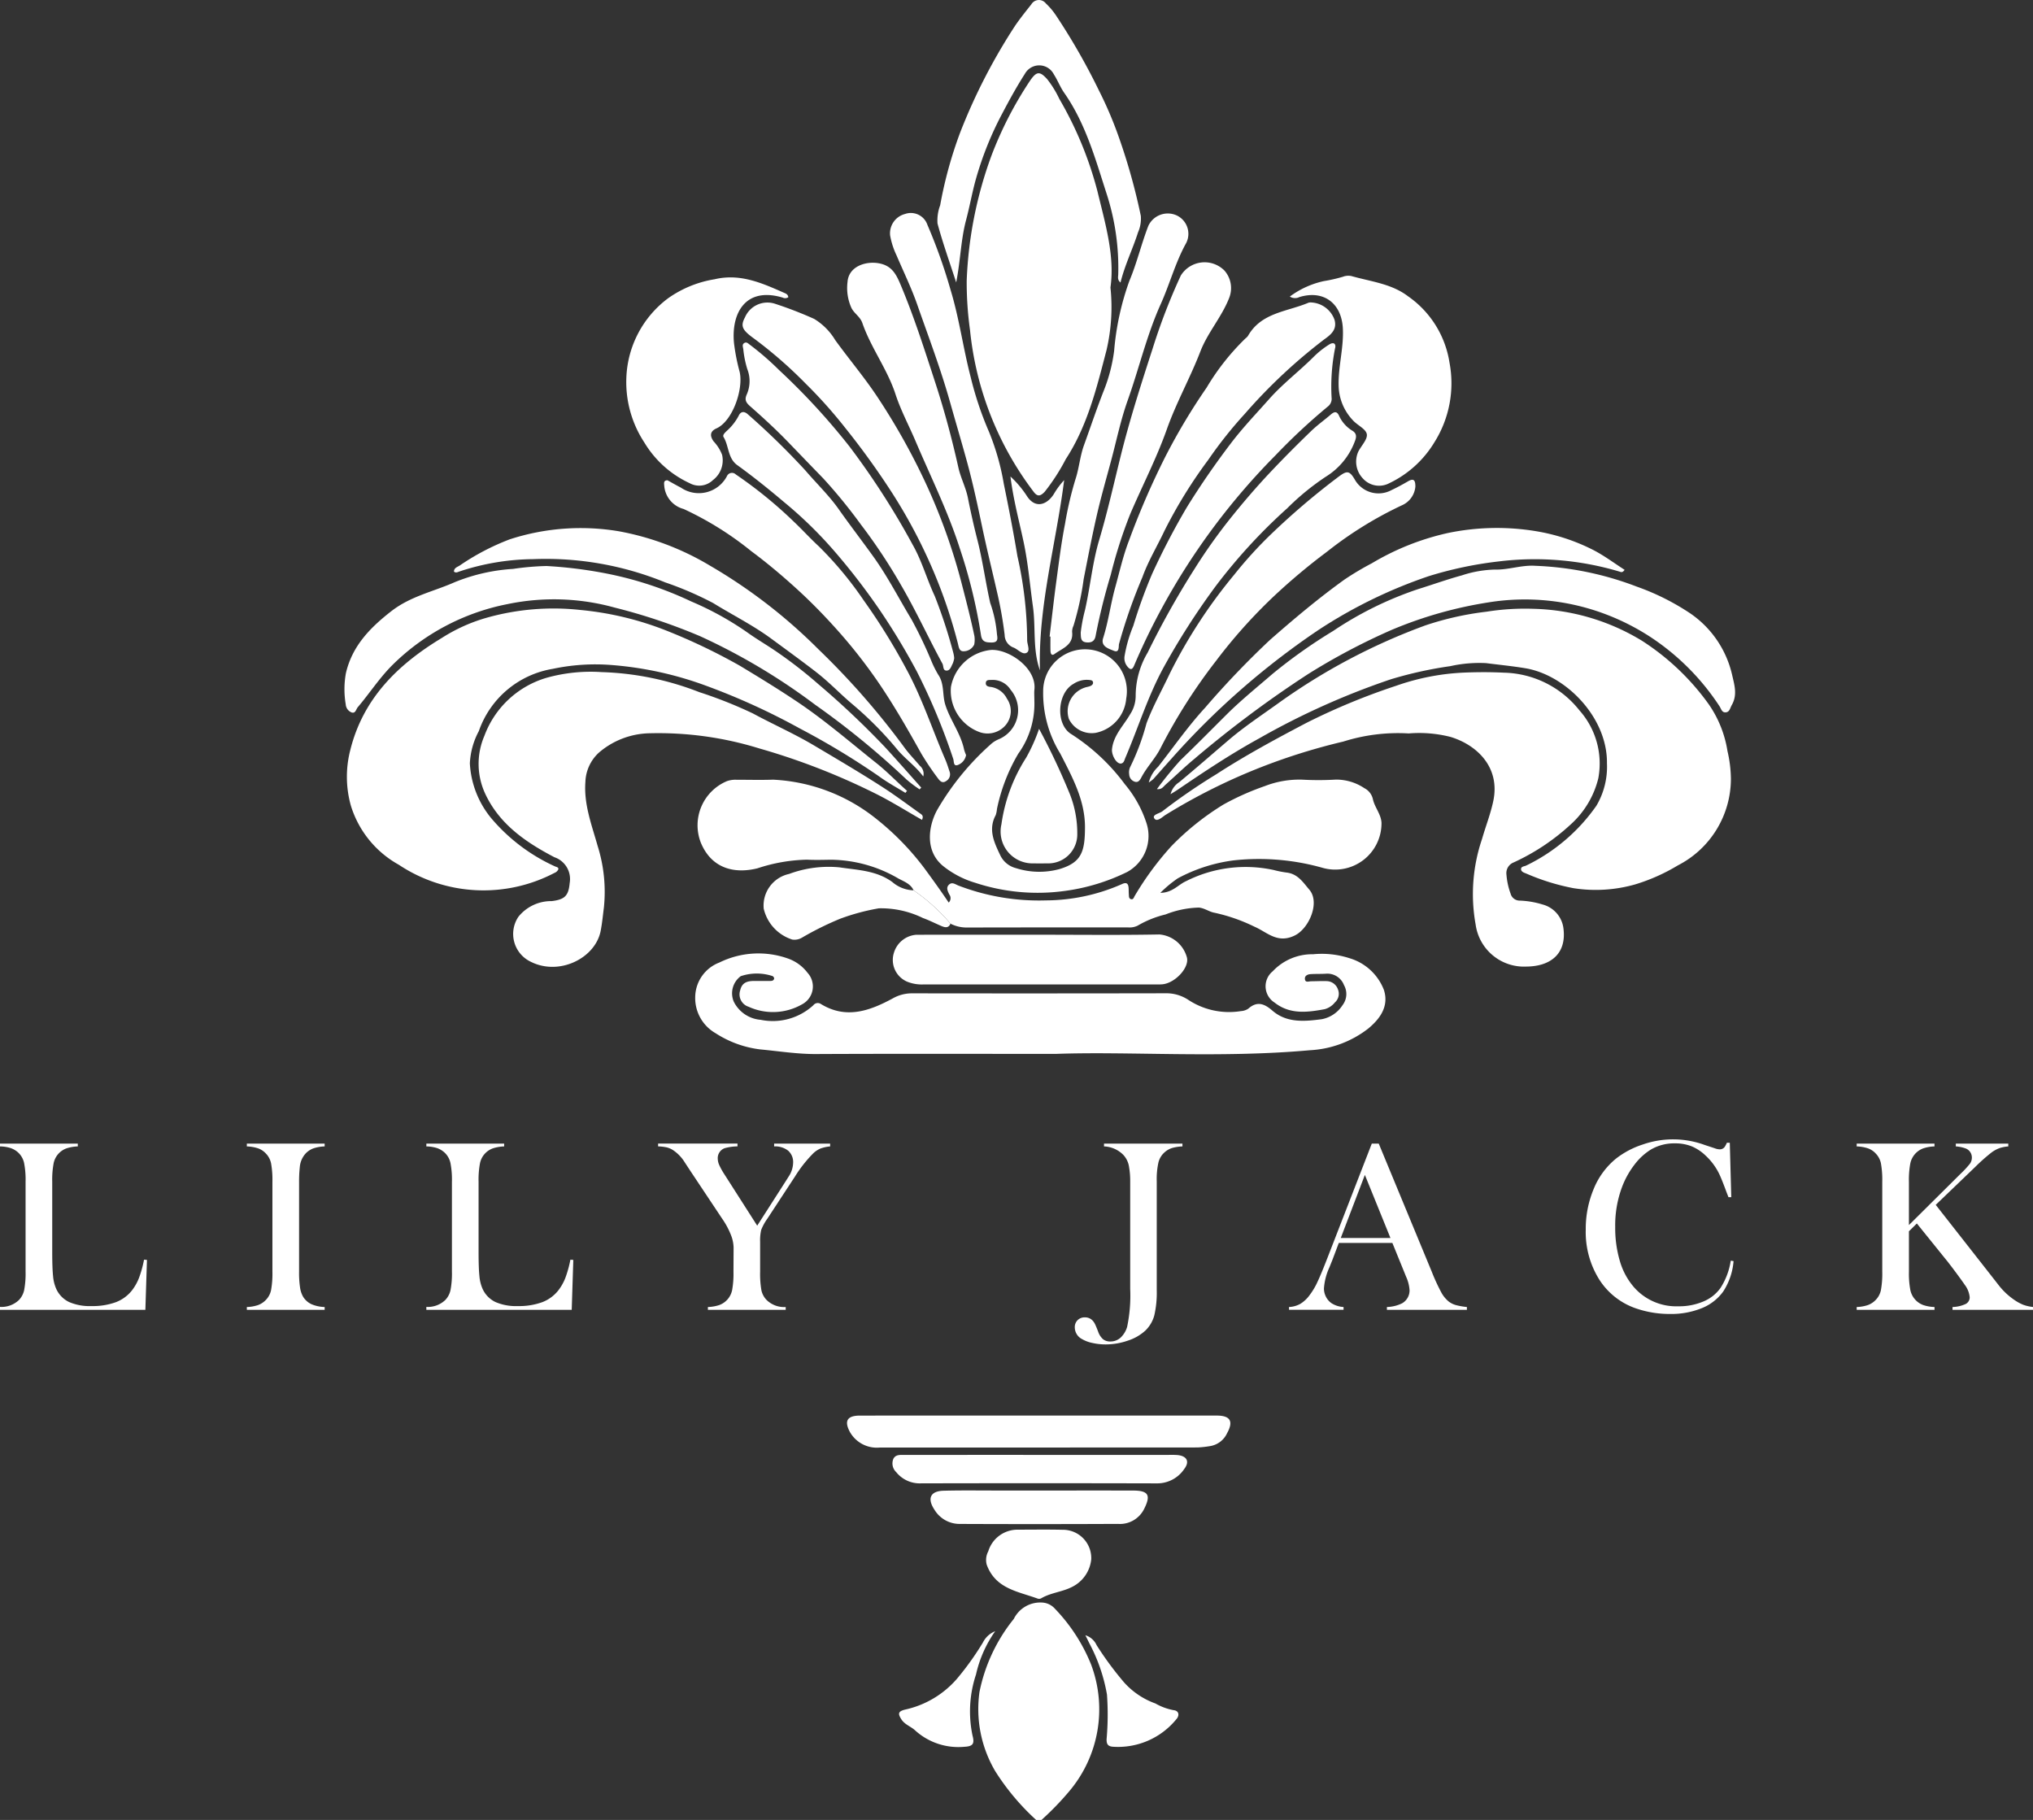
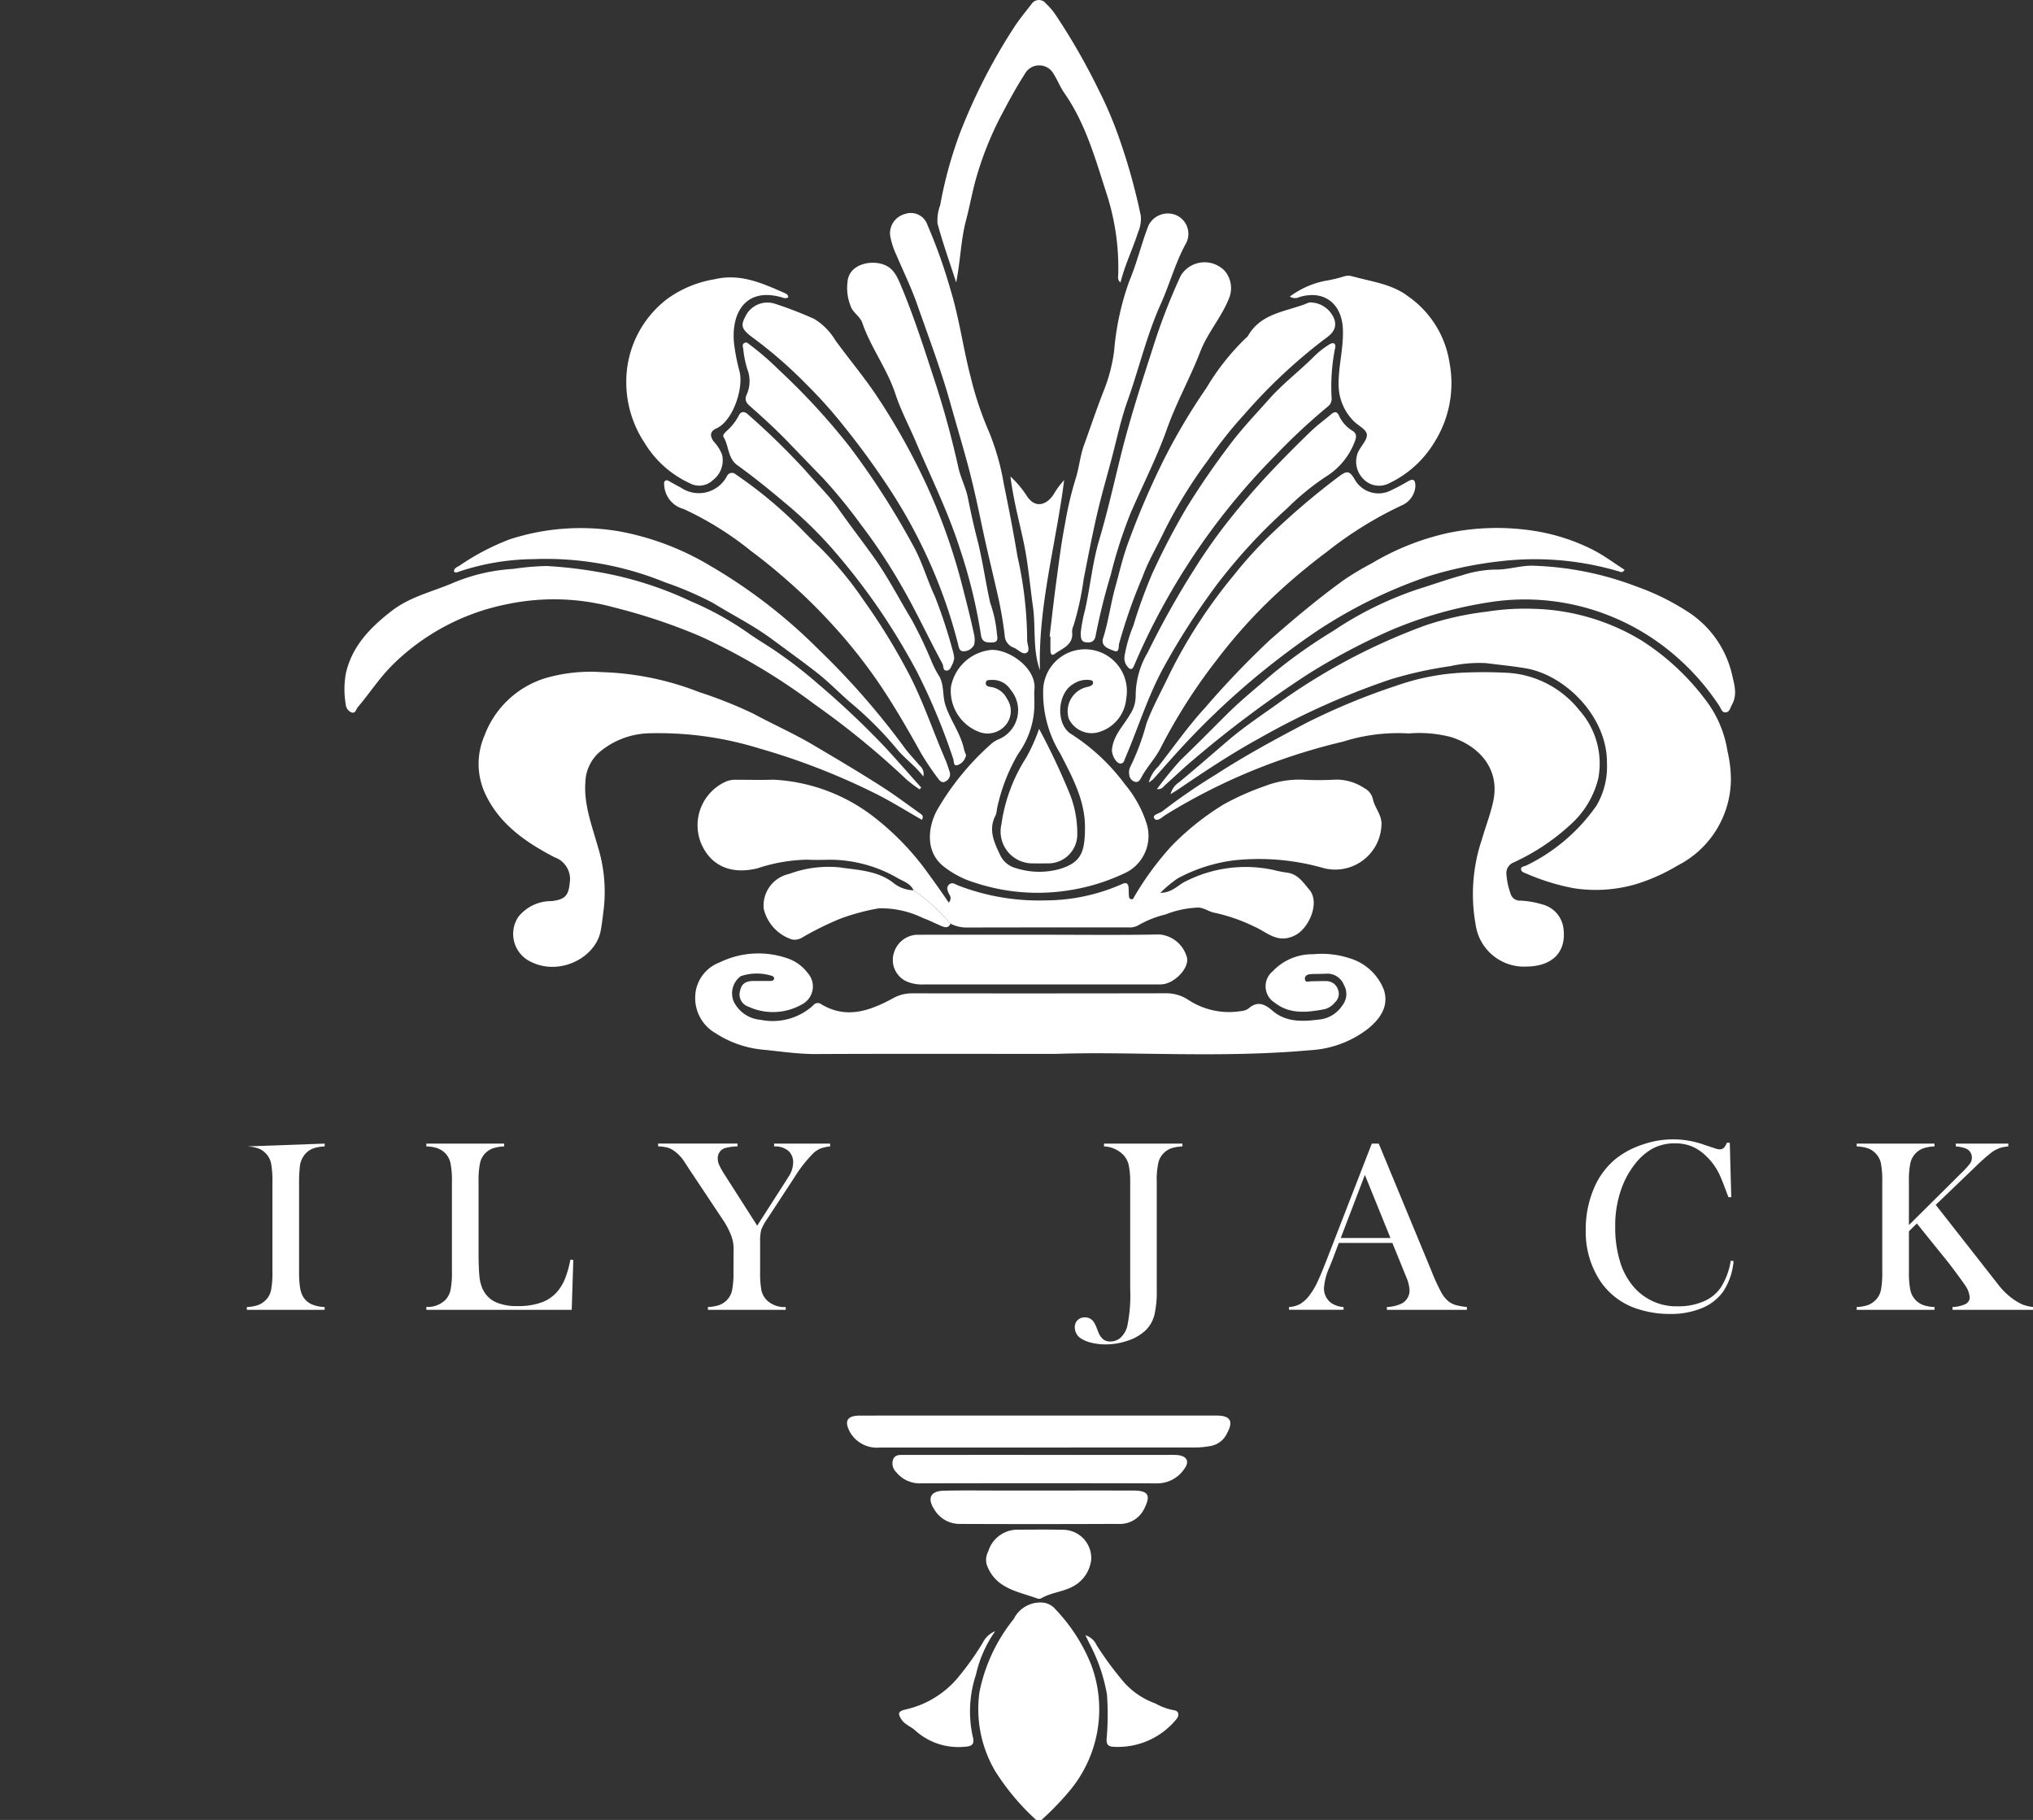
<svg xmlns="http://www.w3.org/2000/svg" id="Layer_1" data-name="Layer 1" width="200" height="179.033" viewBox="0 0 200 179.033">
  <rect x="0" y="0" width="200" height="179.033" fill="#333333" stroke="none" />
  <defs>
    <style>.cls-1{fill:#fff;}</style>
  </defs>
  <title>logo_lilyjack-white</title>
-   <path class="cls-1" d="M0,128.85v-.287a2.476,2.476,0,0,0,1.869-.683,2.032,2.032,0,0,0,.509-.976,8.74,8.74,0,0,0,.138-1.815v-8.828a8.511,8.511,0,0,0-.15-1.875,1.975,1.975,0,0,0-.557-.988,2.114,2.114,0,0,0-.749-.455A3.711,3.711,0,0,0,0,112.775V112.5H7.654v.276a4.077,4.077,0,0,0-1.078.18,1.973,1.973,0,0,0-1.294,1.45,8.678,8.678,0,0,0-.144,1.857v6.912q0,1.593.084,2.372a3.857,3.857,0,0,0,.323,1.27,2.642,2.642,0,0,0,1.246,1.264,5.057,5.057,0,0,0,2.192.401,6.691,6.691,0,0,0,2.402-.377,3.683,3.683,0,0,0,1.599-1.168,4.915,4.915,0,0,0,.689-1.222,11.076,11.076,0,0,0,.497-1.797l.287.024-.156,4.911Z" transform="translate(0 0.001)" />
-   <path class="cls-1" d="M31.938,112.5v.276a3.877,3.877,0,0,0-1.108.192,2.009,2.009,0,0,0-.761.503,2.249,2.249,0,0,0-.575,1.33,13.139,13.139,0,0,0-.072,1.462V125.09a10.03,10.03,0,0,0,.096,1.569,2.546,2.546,0,0,0,.311.922,1.938,1.938,0,0,0,.803.713,3.56,3.56,0,0,0,1.306.282v.275H24.283v-.275a3.766,3.766,0,0,0,1.12-.198,2.034,2.034,0,0,0,.749-.497,1.938,1.938,0,0,0,.515-.97,9.104,9.104,0,0,0,.132-1.821v-8.828a9.112,9.112,0,0,0-.132-1.821,1.941,1.941,0,0,0-.515-.97,1.905,1.905,0,0,0-.755-.503,3.954,3.954,0,0,0-1.114-.192v-.276Z" transform="translate(0 0.001)" />
+   <path class="cls-1" d="M31.938,112.5v.276a3.877,3.877,0,0,0-1.108.192,2.009,2.009,0,0,0-.761.503,2.249,2.249,0,0,0-.575,1.33,13.139,13.139,0,0,0-.072,1.462V125.09a10.03,10.03,0,0,0,.096,1.569,2.546,2.546,0,0,0,.311.922,1.938,1.938,0,0,0,.803.713,3.56,3.56,0,0,0,1.306.282v.275H24.283v-.275a3.766,3.766,0,0,0,1.12-.198,2.034,2.034,0,0,0,.749-.497,1.938,1.938,0,0,0,.515-.97,9.104,9.104,0,0,0,.132-1.821v-8.828a9.112,9.112,0,0,0-.132-1.821,1.941,1.941,0,0,0-.515-.97,1.905,1.905,0,0,0-.755-.503,3.954,3.954,0,0,0-1.114-.192Z" transform="translate(0 0.001)" />
  <path class="cls-1" d="M41.943,128.85v-.287a2.475,2.475,0,0,0,1.869-.683,2.03,2.03,0,0,0,.509-.976,8.734,8.734,0,0,0,.138-1.815v-8.828a8.511,8.511,0,0,0-.15-1.875,1.974,1.974,0,0,0-.557-.988,2.114,2.114,0,0,0-.749-.455,3.711,3.711,0,0,0-1.06-.168V112.5h7.654v.276a4.077,4.077,0,0,0-1.078.18,1.973,1.973,0,0,0-1.294,1.45,8.691,8.691,0,0,0-.144,1.857v6.912q0,1.593.084,2.372a3.857,3.857,0,0,0,.323,1.27,2.642,2.642,0,0,0,1.246,1.264,5.057,5.057,0,0,0,2.192.401,6.691,6.691,0,0,0,2.402-.377,3.683,3.683,0,0,0,1.599-1.168,4.918,4.918,0,0,0,.689-1.222,11.076,11.076,0,0,0,.497-1.797l.287.024-.156,4.911Z" transform="translate(0 0.001)" />
  <path class="cls-1" d="M69.641,128.85v-.275a3.954,3.954,0,0,0,1.114-.192,1.987,1.987,0,0,0,1.27-1.473,9.097,9.097,0,0,0,.132-1.821l.012-2.336a3.557,3.557,0,0,0-.204-1.114,7.736,7.736,0,0,0-.934-1.773l-3.102-4.66-.551-.839a3.907,3.907,0,0,0-1.198-1.246,2.137,2.137,0,0,0-.599-.252,4.691,4.691,0,0,0-.839-.096v-.276h7.81v.276a4.793,4.793,0,0,0-1.27.18,1.042,1.042,0,0,0-.671,1.042,1.596,1.596,0,0,0,.15.623,6.547,6.547,0,0,0,.485.875l3.246,5.079,2.779-4.336.311-.491a2.532,2.532,0,0,0,.443-1.365,1.475,1.475,0,0,0-.491-1.186,2.059,2.059,0,0,0-1.377-.419V112.5h5.51v.276a3.778,3.778,0,0,0-.958.21,2.421,2.421,0,0,0-.683.449,12.857,12.857,0,0,0-1.809,2.288l-2.731,4.168a5.096,5.096,0,0,0-.599,1.09,4.438,4.438,0,0,0-.108,1.174v2.935a9.373,9.373,0,0,0,.126,1.839,1.958,1.958,0,0,0,.509.952,2.467,2.467,0,0,0,1.881.695v.275Z" transform="translate(0 0.001)" />
  <path class="cls-1" d="M116.325,112.5v.276a4.347,4.347,0,0,0-1.018.156,2.003,2.003,0,0,0-.707.395,1.968,1.968,0,0,0-.629.994,7.448,7.448,0,0,0-.174,1.881v10.697a9.949,9.949,0,0,1-.24,2.498,3.272,3.272,0,0,1-.875,1.491,4.645,4.645,0,0,1-1.713.988,6.629,6.629,0,0,1-2.204.377,5.893,5.893,0,0,1-1.306-.144,3.316,3.316,0,0,1-1.018-.383,1.303,1.303,0,0,1-.707-1.15.957.957,0,0,1,.276-.707.972.972,0,0,1,.719-.276,1.016,1.016,0,0,1,.731.287,1.407,1.407,0,0,1,.252.353q.108.21.323.773a1.76,1.76,0,0,0,.479.737,1.111,1.111,0,0,0,.719.222,1.472,1.472,0,0,0,1-.371,2.35,2.35,0,0,0,.653-1.078,15.02,15.02,0,0,0,.299-3.725v-10.601a7.879,7.879,0,0,0-.108-1.366,2.193,2.193,0,0,0-.575-1.222,2.817,2.817,0,0,0-1.893-.827v-.276Z" transform="translate(0 0.001)" />
  <path class="cls-1" d="M144.309,128.85h-7.87v-.275a3.609,3.609,0,0,0,1.485-.36,1.454,1.454,0,0,0,.743-1.294,3.761,3.761,0,0,0-.335-1.318l-.204-.503-1.15-2.827h-5.271l-.623,1.653-.299.743a5.934,5.934,0,0,0-.539,2.072,1.777,1.777,0,0,0,.198.827,1.718,1.718,0,0,0,.533.623,2.418,2.418,0,0,0,1.198.383v.275H126.808v-.275a2.484,2.484,0,0,0,1.114-.311,3.205,3.205,0,0,0,.934-.886,6.769,6.769,0,0,0,.749-1.264q.365-.773.964-2.318l4.384-11.296h.683l5.211,12.59a19.832,19.832,0,0,0,.934,2.036,3.018,3.018,0,0,0,.755.922,2.123,2.123,0,0,0,.659.329,6.578,6.578,0,0,0,1.114.198Zm-7.522-7.067-2.515-6.205-2.372,6.205Z" transform="translate(0 0.001)" />
  <path class="cls-1" d="M170.172,112.416l.144,5.354H170.04q-.132-.347-.204-.527-.42-1.15-.683-1.713a6.04,6.04,0,0,0-1.354-1.845,4.436,4.436,0,0,0-1.389-.922,4.321,4.321,0,0,0-1.617-.287,4.534,4.534,0,0,0-2.348.587,5.903,5.903,0,0,0-1.629,1.48,8.575,8.575,0,0,0-1.234,2.198,10.738,10.738,0,0,0-.683,3.953,11.448,11.448,0,0,0,.467,3.39,6.799,6.799,0,0,0,1.365,2.527,5.534,5.534,0,0,0,4.384,1.893,6.105,6.105,0,0,0,2.456-.473,3.874,3.874,0,0,0,1.689-1.336,6.836,6.836,0,0,0,1.006-2.683l.276.048a6.397,6.397,0,0,1-1.03,3.007,4.82,4.82,0,0,1-2.114,1.629,8.045,8.045,0,0,1-3.12.563,10.158,10.158,0,0,1-3.162-.491,6.95,6.95,0,0,1-3.761-2.857,8.791,8.791,0,0,1-1.354-4.929,10.185,10.185,0,0,1,.79-4.043,7.471,7.471,0,0,1,2.204-2.977,8.536,8.536,0,0,1,2.605-1.371,9.05,9.05,0,0,1,6.103.042l.982.323a1.461,1.461,0,0,0,.503.108.592.592,0,0,0,.491-.252,2.453,2.453,0,0,0,.204-.395Z" transform="translate(0 0.001)" />
  <path class="cls-1" d="M187.794,120.513l5.067-5.031a9.375,9.375,0,0,0,.94-1.012,1.024,1.024,0,0,0,.186-.593.953.953,0,0,0-.575-.886,3.307,3.307,0,0,0-1.006-.215V112.5h5.163v.276a3.637,3.637,0,0,0-.88.174,3.222,3.222,0,0,0-.773.425,18.348,18.348,0,0,0-1.605,1.425l-3.881,3.725,5.522,7.043.683.875a6.803,6.803,0,0,0,1.569,1.461,4.43,4.43,0,0,0,.863.461,4.292,4.292,0,0,0,.934.21v.275h-7.918v-.275a3.263,3.263,0,0,0,1.294-.299.73.73,0,0,0,.395-.671,2.41,2.41,0,0,0-.491-1.222q-.24-.359-.898-1.246t-1.114-1.438l-2.695-3.342-.779.767v3.965a8.72,8.72,0,0,0,.138,1.815,2.006,2.006,0,0,0,1.258,1.473,3.769,3.769,0,0,0,1.12.198v.275H182.655v-.275a3.772,3.772,0,0,0,1.12-.198,2.035,2.035,0,0,0,.749-.497,1.939,1.939,0,0,0,.515-.97,9.096,9.096,0,0,0,.132-1.821v-8.828a9.098,9.098,0,0,0-.132-1.821,1.94,1.94,0,0,0-.515-.97,1.903,1.903,0,0,0-.755-.503,3.947,3.947,0,0,0-1.114-.192V112.5h7.654v.276a3.876,3.876,0,0,0-1.108.192,2.011,2.011,0,0,0-1.27,1.479,8.713,8.713,0,0,0-.138,1.815Z" transform="translate(0 0.001)" />
  <path class="cls-1" d="M101.932,179.032a23.278,23.278,0,0,1-4.026-4.8,12.033,12.033,0,0,1-1.549-7.779,16.637,16.637,0,0,1,3.378-7.196,2.903,2.903,0,0,1,2.702-1.613,1.826,1.826,0,0,1,1.361.629,17.169,17.169,0,0,1,3.537,5.462,12.496,12.496,0,0,1-2.148,12.479,28.218,28.218,0,0,1-2.729,2.819Z" transform="translate(0 0.001)" />
-   <path class="cls-1" d="M89.071,77.998c-.859-.534-1.757-1.014-2.57-1.611a75.334,75.334,0,0,0-7.847-4.742,66.346,66.346,0,0,0-9.132-4.165,34.522,34.522,0,0,0-9.418-2.065,20.208,20.208,0,0,0-5.748.386,9.295,9.295,0,0,0-7.252,6.124,7.428,7.428,0,0,0-.881,3.169,9.241,9.241,0,0,0,2.078,5.365,17.863,17.863,0,0,0,6.284,4.764c.147.068.401.089.335.312a.684.684,0,0,1-.374.335,15.037,15.037,0,0,1-15.314-.803,9.998,9.998,0,0,1-4.72-5.832,10.522,10.522,0,0,1-.053-5.445c1.262-5.092,4.686-8.426,9.023-11.045a16.61,16.61,0,0,1,4.357-1.966,24.237,24.237,0,0,1,9.251-.776,30.84,30.84,0,0,1,8.377,1.995,58.381,58.381,0,0,1,7.317,3.492c1.897,1.144,3.782,2.297,5.622,3.53,2.743,1.837,5.234,3.997,7.81,6.048,1.07.852,2,1.828,3.014,2.727Z" transform="translate(0 0.001)" />
  <path class="cls-1" d="M115.154,78.127a2.008,2.008,0,0,1,.855-1.184c1.654-1.367,3.265-2.783,4.898-4.173,1.481-1.261,3.113-2.349,4.7-3.483A60.206,60.206,0,0,1,140.229,61.52a29.738,29.738,0,0,1,6.021-1.347,24.079,24.079,0,0,1,4.613-.283,21.49,21.49,0,0,1,10.654,3.133,24.055,24.055,0,0,1,6.594,6.272,11.082,11.082,0,0,1,1.831,4.582,12.574,12.574,0,0,1,.339,2.76,9.583,9.583,0,0,1-5.218,8.493,18.431,18.431,0,0,1-4.211,1.874,14.157,14.157,0,0,1-6.049.37,21.768,21.768,0,0,1-4.643-1.436c-.218-.087-.501-.17-.523-.413-.027-.302.323-.284.512-.383a17.914,17.914,0,0,0,6.9-5.881,7.535,7.535,0,0,0,1.038-4.178c.056-4.516-4.05-8.683-8.019-9.345-1.284-.214-2.595-.341-3.872-.505a13.093,13.093,0,0,0-3.521.298,39.185,39.185,0,0,0-5.858,1.295,73.834,73.834,0,0,0-12.957,5.818c-2.752,1.509-5.375,3.256-7.975,5.023C115.646,77.83,115.397,77.975,115.154,78.127Z" transform="translate(0 0.001)" />
  <path class="cls-1" d="M89.875,87.582c-.292-.645-.957-.869-1.491-1.159a13.403,13.403,0,0,0-6.631-1.85c-.788.011-1.579.036-2.365-.005a16.509,16.509,0,0,0-4.86.847c-2.411.6-4.576-.07-5.587-2.53a4.708,4.708,0,0,1,2.574-6.043,2.48,2.48,0,0,1,.944-.134c1.197-.003,2.396.034,3.591-.01a17.547,17.547,0,0,1,10.195,3.886,26.467,26.467,0,0,1,4.703,4.842c.803,1.095,1.597,2.193,2.382,3.363a.603.603,0,0,0,.062-.794c-.154-.324-.346-.67-.037-.967.321-.309.65-.012.969.102a22.119,22.119,0,0,0,8.555,1.444,18.692,18.692,0,0,0,7.453-1.585c.443-.217.664-.13.698.366.014.204.004.409.021.613.016.196-.018.452.248.492.216.033.247-.206.342-.344A29.584,29.584,0,0,1,115.236,83.24a26.175,26.175,0,0,1,5.133-4.102,25.873,25.873,0,0,1,4.066-1.811,9.37,9.37,0,0,1,3.66-.631,29.282,29.282,0,0,0,3.327-.005,4.979,4.979,0,0,1,2.799.843,1.601,1.601,0,0,1,.838,1.073c.174.822.811,1.484.849,2.349a4.556,4.556,0,0,1-5.716,4.437,23.017,23.017,0,0,0-8.798-.76,15.855,15.855,0,0,0-5.53,1.773,11.606,11.606,0,0,0-1.713,1.427c1.208-.019,1.761-.812,2.532-1.152a12.99,12.99,0,0,1,8.621-1.096,10.223,10.223,0,0,0,1.27.251c1.114.13,1.633.985,2.232,1.683,1.077,1.254-.019,3.803-1.414,4.498-1.725.86-2.747-.328-3.976-.853a17.244,17.244,0,0,0-3.928-1.373c-.53-.088-.957-.448-1.544-.511a9.559,9.559,0,0,0-3.279.676,10.096,10.096,0,0,0-2.738,1.098,1.79,1.79,0,0,1-.933.179c-5.298.001-10.596-.005-15.894.01a3.506,3.506,0,0,1-1.594-.379A18.633,18.633,0,0,0,89.875,87.582Z" transform="translate(0 0.001)" />
-   <path class="cls-1" d="M109.243,28.283a18.52,18.52,0,0,1-.384,6.146c-.966,3.708-1.869,7.455-4.011,10.736a19.851,19.851,0,0,1-2.081,3.22c-.439.455-.723.484-1.102-.035A31.483,31.483,0,0,1,95.429,32.482a34.108,34.108,0,0,1-.328-4.875,40.003,40.003,0,0,1,2.423-12.265,36.786,36.786,0,0,1,3.826-7.43c.624-.898.94-.934,1.671-.122a10.088,10.088,0,0,1,1.19,1.933,36.028,36.028,0,0,1,3.749,9.078C108.728,21.988,109.688,25.167,109.243,28.283Z" transform="translate(0 0.001)" />
  <path class="cls-1" d="M103.895,103.674c-9.021,0-16.319-.021-23.618.015-1.847.009-3.664-.287-5.485-.455a10.374,10.374,0,0,1-4.405-1.6,3.984,3.984,0,0,1-1.995-3.565,3.685,3.685,0,0,1,2.379-3.383,8.692,8.692,0,0,1,6.795-.376,4.131,4.131,0,0,1,1.881,1.391,1.984,1.984,0,0,1-.52,3.085,5.761,5.761,0,0,1-5.283.25,1.273,1.273,0,0,1-.833-1.595l.009-.026c.174-.776.719-.915,1.379-.916.525-.001,1.051.007,1.576,0,.141-.002.301-.013.367-.178.053-.131-.034-.213-.122-.295a4.925,4.925,0,0,0-3.148.003,2.093,2.093,0,0,0-.686,2.505,3.232,3.232,0,0,0,2.64,1.787,5.906,5.906,0,0,0,5.187-1.432.545.545,0,0,1,.712-.142c2.49,1.542,4.822.701,7.09-.525a3.806,3.806,0,0,1,1.898-.505q12.481.019,24.961-.005a3.913,3.913,0,0,1,2.223.643,7.287,7.287,0,0,0,5.171,1.111,1.46,1.46,0,0,0,.735-.24c.876-.781,1.593-.482,2.369.191,1.424,1.235,3.176,1.062,4.84.848a3.114,3.114,0,0,0,2.06-1.38,1.798,1.798,0,0,0,.142-1.985,1.746,1.746,0,0,0-1.72-1.117c-.523.037-1.051.01-1.574.046-.269.018-.565.144-.548.457.022.419.373.247.612.245.525-.004,1.05-.035,1.574-.014a1.197,1.197,0,0,1,1.06.801,1.135,1.135,0,0,1-.289,1.287,1.966,1.966,0,0,1-1.009.671c-1.706.315-3.418.541-4.93-.649a1.897,1.897,0,0,1-.188-3.075,5.327,5.327,0,0,1,3.981-1.68,8.79,8.79,0,0,1,3.538.378,5.205,5.205,0,0,1,3.422,3.129c.523,1.619-.393,2.859-1.551,3.812a10.209,10.209,0,0,1-5.73,2.123C119.974,104.115,111.067,103.412,103.895,103.674Z" transform="translate(0 0.001)" />
  <path class="cls-1" d="M138.589,72.15a17.875,17.875,0,0,0-6.441.8,60.087,60.087,0,0,0-7.982,2.478,58.399,58.399,0,0,0-9.525,4.75c-.328.219-.844.73-1.091.319-.222-.369.526-.464.823-.706a58.756,58.756,0,0,1,5.255-3.608c2.89-1.874,5.905-3.502,8.952-5.101a64.906,64.906,0,0,1,8.79-3.628,23.098,23.098,0,0,1,6.739-1.293c1.282-.05,2.553-.052,3.834.011a9.742,9.742,0,0,1,7.435,3.706,7.86,7.86,0,0,1,1.856,6.697,8.97,8.97,0,0,1-2.689,4.504,21.362,21.362,0,0,1-5.642,3.763,1.128,1.128,0,0,0-.704,1.19,6.969,6.969,0,0,0,.408,1.877.923.923,0,0,0,.924.686,8.794,8.794,0,0,1,2.23.384,2.78,2.78,0,0,1,2.054,2.42c.284,2.434-1.286,3.665-3.646,3.685a4.802,4.802,0,0,1-5-4.13,16.838,16.838,0,0,1,.63-8.425c.357-1.25.839-2.457,1.108-3.742.692-3.308-1.603-5.503-4.207-6.294A12.488,12.488,0,0,0,138.589,72.15Z" transform="translate(0 0.001)" />
  <path class="cls-1" d="M90.706,80.653c-1.581-.898-3.081-1.849-4.665-2.629a66.536,66.536,0,0,0-11.367-4.406A33.512,33.512,0,0,0,63.94,72.133a7.868,7.868,0,0,0-5.04,1.92,4.095,4.095,0,0,0-1.311,2.867c-.164,2.212.624,4.235,1.206,6.301a15.02,15.02,0,0,1,.617,6.031c-.1.775-.17,1.548-.321,2.325-.522,2.679-4.074,4.46-6.896,3.023a3.026,3.026,0,0,1-1.195-4.416A4.137,4.137,0,0,1,54.28,88.644c1.276-.156,1.652-.52,1.764-1.778a2.266,2.266,0,0,0-1.502-2.538c-2.819-1.474-5.458-3.265-6.854-6.347a6.971,6.971,0,0,1-.032-5.603,9.325,9.325,0,0,1,6.106-5.7,16.093,16.093,0,0,1,5.426-.561,28.637,28.637,0,0,1,9.6,1.968,43.774,43.774,0,0,1,5.269,2.092c1.993,1.078,4.065,1.991,6.025,3.154,2.28,1.353,4.565,2.696,6.792,4.133,1.272.82,2.482,1.735,3.718,2.611C90.735,80.176,90.858,80.305,90.706,80.653Z" transform="translate(0 0.001)" />
  <path class="cls-1" d="M101.758,68.944a8.396,8.396,0,0,1-1.583,5.197,17.777,17.777,0,0,0-2.098,5.444,2.582,2.582,0,0,1-.12.597c-.778,1.441-.137,2.722.462,3.987a2.347,2.347,0,0,0,1.521,1.23,7.539,7.539,0,0,0,4.311.088c2.148-.648,2.476-1.716,2.487-4.065.013-2.7-1.249-4.982-2.429-7.285a11.325,11.325,0,0,1-1.686-6.132,4.118,4.118,0,1,1,8.171.714,3.76,3.76,0,0,1-2.983,3.369,2.493,2.493,0,0,1-2.662-1.375,2.449,2.449,0,0,1,1.581-3.076c.164-.058.343-.076.504-.14.167-.066.329-.187.295-.384-.036-.215-.248-.205-.42-.229a2.372,2.372,0,0,0-1.498.387c-1.625.904-1.79,4.01-.21,4.953a19.833,19.833,0,0,1,5.253,4.915,11.449,11.449,0,0,1,2.115,3.78,4.048,4.048,0,0,1-1.864,4.851,19.817,19.817,0,0,1-6.204,1.88,19.592,19.592,0,0,1-8.776-.813,9.268,9.268,0,0,1-3.081-1.593c-1.917-1.504-1.497-4.014-.654-5.557a26.138,26.138,0,0,1,5.217-6.414,2.75,2.75,0,0,1,.876-.565,3.097,3.097,0,0,0,1.143-4.846,2.076,2.076,0,0,0-1.848-.977c-.244.016-.593-.057-.599.328-.005.294.286.344.516.367a2.104,2.104,0,0,1,1.562,1.147,2.144,2.144,0,0,1-.188,2.676,2.332,2.332,0,0,1-2.479.624,4.319,4.319,0,0,1-2.84-4.446,4.464,4.464,0,0,1,3.953-3.646c1.75-.089,4.493,1.789,4.258,3.908C101.728,68.161,101.758,68.485,101.758,68.944Z" transform="translate(0 0.001)" />
  <path class="cls-1" d="M113.814,77.625a36.5,36.5,0,0,1,2.324-2.849c1.534-1.47,3.024-2.986,4.53-4.485,1.427-1.419,2.992-2.679,4.512-3.993a51.079,51.079,0,0,1,5.973-4.231,34.658,34.658,0,0,1,8.357-4.114c1.437-.446,2.855-.958,4.305-1.353a11.127,11.127,0,0,1,3.241-.57c1.344.04,2.623-.463,3.987-.371a31.072,31.072,0,0,1,9.985,2.051,23.645,23.645,0,0,1,5.277,2.645,10.032,10.032,0,0,1,4.084,5.987c.24,1.052.554,2.014-.028,3.026-.157.273-.197.665-.575.706-.409.044-.46-.365-.639-.618a23.623,23.623,0,0,0-6.732-6.761,22.883,22.883,0,0,0-4.417-2.256,22.443,22.443,0,0,0-11.588-1.178,40.531,40.531,0,0,0-9.532,2.715,63.389,63.389,0,0,0-8.18,4.326,108.968,108.968,0,0,0-11.199,8.35c-.988.82-1.907,1.708-2.86,2.562C114.435,77.397,114.281,77.684,113.814,77.625Z" transform="translate(0 0.001)" />
  <path class="cls-1" d="M90.47,77.652a12.229,12.229,0,0,1-1.302-.981,80.995,80.995,0,0,0-8.986-7.353,61.085,61.085,0,0,0-11.313-6.736A56.71,56.71,0,0,0,60.46,59.767,22.353,22.353,0,0,0,49.915,59.43a22.118,22.118,0,0,0-11.339,6.018c-1.271,1.274-2.225,2.765-3.375,4.115-.176.206-.216.636-.597.528a.92.92,0,0,1-.593-.81,8.85,8.85,0,0,1,.016-3.051c.614-2.661,2.355-4.463,4.477-6.112,1.899-1.476,4.153-1.925,6.239-2.851A18.097,18.097,0,0,1,50.47,55.965a26.812,26.812,0,0,1,3.284-.286,42.974,42.974,0,0,1,5.336.631A35.513,35.513,0,0,1,68,59.166,30.269,30.269,0,0,1,73.501,62.2c.924.665,1.912,1.235,2.847,1.875a43.934,43.934,0,0,1,4.136,3.207,84.518,84.518,0,0,1,6.55,6.184c1.217,1.32,2.397,2.674,3.594,4.012Z" transform="translate(0 0.001)" />
  <path class="cls-1" d="M126.889,29.172a8.729,8.729,0,0,1,3.34-1.519,15.274,15.274,0,0,0,1.872-.425,1.472,1.472,0,0,1,.857-.07c1.893.542,3.928.744,5.551,1.98a9.765,9.765,0,0,1,4.091,6.55,10.888,10.888,0,0,1-1.478,7.804,10.434,10.434,0,0,1-4.467,4.05,2.135,2.135,0,0,1-2.561-.456,2.404,2.404,0,0,1-.477-2.642c.292-.593.936-1.224.846-1.735-.092-.519-.935-.876-1.374-1.37a5.09,5.09,0,0,1-1.399-3.379c-.049-1.903.512-3.737.416-5.648-.124-2.476-1.883-3.818-4.28-3.088A.942.942,0,0,1,126.889,29.172Z" transform="translate(0 0.001)" />
  <path class="cls-1" d="M77.552,29.238a.557.557,0,0,1-.556.036c-3.65-1.09-5.066,1.52-4.79,4.453a19.462,19.462,0,0,0,.551,2.826c.407,1.649-.651,4.859-2.278,5.591-.619.279-.674.71-.279,1.271a4.033,4.033,0,0,1,.836,1.322,2.436,2.436,0,0,1-.903,2.492,1.936,1.936,0,0,1-2.269.311,10.182,10.182,0,0,1-4.475-4.011A10.807,10.807,0,0,1,61.618,37.17a10.212,10.212,0,0,1,4.123-7.84,10.933,10.933,0,0,1,4.559-1.859c2.577-.612,4.768.424,6.995,1.402a.59.59,0,0,1,.196.171A.646.646,0,0,1,77.552,29.238Z" transform="translate(0 0.001)" />
  <path class="cls-1" d="M110.232,27.791c-.323-.263-.232-.546-.224-.786a23.62,23.62,0,0,0-1.162-8.005c-1.093-3.389-2.057-6.873-4.149-9.863-.398-.57-.648-1.241-1.025-1.828a1.613,1.613,0,0,0-2.849-.045c-.803,1.255-1.512,2.546-2.205,3.863a32.63,32.63,0,0,0-2.652,6.629c-.351,1.286-.584,2.609-.926,3.891-.518,1.944-.545,3.946-.973,6.138-.671-2.073-1.332-3.916-1.838-5.801a4.227,4.227,0,0,1,.262-1.792,41.287,41.287,0,0,1,1.958-7.133,56.906,56.906,0,0,1,5.423-10.542c.494-.72,1.044-1.403,1.586-2.089a.866.866,0,0,1,1.431-.091A6.775,6.775,0,0,1,103.9,1.539a63.325,63.325,0,0,1,4.202,7.345,38.446,38.446,0,0,1,2.009,4.735,59.607,59.607,0,0,1,2.121,7.627,3.364,3.364,0,0,1-.277,1.613C111.431,24.507,110.659,26.062,110.232,27.791Z" transform="translate(0 0.001)" />
  <path class="cls-1" d="M139.239,47.877a2.215,2.215,0,0,1-1.325,1.831,37.391,37.391,0,0,0-7.342,4.545,60.896,60.896,0,0,0-5.356,4.498A51.059,51.059,0,0,0,119.64,64.998a54.3,54.3,0,0,0-5.48,8.615c-.505.994-1.331,1.833-1.865,2.842-.132.248-.298.561-.662.442a.79.79,0,0,1-.547-.729,1.225,1.225,0,0,1,.083-.682,23.275,23.275,0,0,0,1.618-4.325c.638-1.7,1.526-3.271,2.293-4.904a50.317,50.317,0,0,1,6.334-9.716,40.659,40.659,0,0,1,3.573-3.937,72.386,72.386,0,0,1,6.568-5.609c.93-.708,1.175-.772,1.746.217a2.68,2.68,0,0,0,3.597.996c.553-.261,1.094-.553,1.622-.862C139.108,47.002,139.244,47.284,139.239,47.877Z" transform="translate(0 0.001)" />
  <path class="cls-1" d="M95.857,62.558a2.42,2.42,0,0,1-.017.85,1.159,1.159,0,0,1-1.057.659c-.432.006-.465-.432-.551-.777a49.623,49.623,0,0,0-2.435-7.182,51.515,51.515,0,0,0-4.043-7.634A76.544,76.544,0,0,0,83.159,42.1a46.598,46.598,0,0,0-3.893-4.358A43.169,43.169,0,0,0,74.201,33.32c-1.213-.87-1.368-1.243-.912-2.106a2.404,2.404,0,0,1,2.896-1.352,38.747,38.747,0,0,1,3.908,1.507,6.104,6.104,0,0,1,2.072,2.084c1.363,1.886,2.868,3.657,4.16,5.609a65.039,65.039,0,0,1,4.761,8.505A58.144,58.144,0,0,1,94.651,57.574C95.086,59.256,95.515,60.93,95.857,62.558Z" transform="translate(0 0.001)" />
  <path class="cls-1" d="M65.666,47.247c.448.246.876.497,1.318.721a3.123,3.123,0,0,0,4.529-1.126.541.541,0,0,1,.873-.171,42.907,42.907,0,0,1,5.683,4.622c.849.8,1.633,1.669,2.491,2.459a35.274,35.274,0,0,1,4.409,5.308,61.051,61.051,0,0,1,4.147,6.673c1.581,2.882,2.58,5.979,3.872,8.965.173.4.301.819.438,1.234a.761.761,0,0,1-.358.906c-.373.263-.624-.031-.802-.28A26.578,26.578,0,0,1,90.608,74.09c-1.304-2.344-2.638-4.662-4.147-6.886a51.188,51.188,0,0,0-4.496-5.673c-1.14-1.255-2.355-2.484-3.629-3.642-1.424-1.294-2.901-2.538-4.428-3.669a31.788,31.788,0,0,0-6.658-4.152,2.571,2.571,0,0,1-1.903-2.263C65.332,47.561,65.252,47.244,65.666,47.247Z" transform="translate(0 0.001)" />
  <path class="cls-1" d="M129.011,29.754a2.565,2.565,0,0,1,2.276,1.709c.263.947-.34,1.447-1.015,1.924a52.929,52.929,0,0,0-7.822,7.334,41.325,41.325,0,0,0-3.583,4.51,46.861,46.861,0,0,0-4.311,6.984c-.714,1.522-1.598,2.97-2.168,4.559a52.944,52.944,0,0,0-2.302,6.574c-.054.248.055.901-.503.674-.511-.208-1.322-.429-1.06-1.252.522-1.64.733-3.349,1.192-4.999.427-1.536.775-3.105,1.349-4.586a77.851,77.851,0,0,1,3.567-8.238,60.358,60.358,0,0,1,4.074-6.818,23.316,23.316,0,0,1,3.837-4.855,1.001,1.001,0,0,0,.242-.251c1.318-2.295,3.857-2.356,5.941-3.245A.761.761,0,0,1,129.011,29.754Z" transform="translate(0 0.001)" />
  <path class="cls-1" d="M102.242,91.952c3.942-.001,7.885.048,11.825-.027a3.075,3.075,0,0,1,2.691,2.237c.283,1.011-1.151,2.549-2.406,2.666-.232.022-.467.011-.7.011q-11.388.001-22.776.002a3.855,3.855,0,0,1-1.624-.267,2.323,2.323,0,0,1-1.315-2.833,2.487,2.487,0,0,1,2.216-1.786C94.183,91.948,98.213,91.953,102.242,91.952Z" transform="translate(0 0.001)" />
  <path class="cls-1" d="M87.566,23.15a1.965,1.965,0,0,1,1.469-2.101A1.721,1.721,0,0,1,91.23,22.101l.006.018a52.553,52.553,0,0,1,2.278,6.4c.855,2.805,1.234,5.715,1.97,8.543a32.962,32.962,0,0,0,1.792,5.373,24.017,24.017,0,0,1,1.476,5.171c.485,2.359.944,4.725,1.338,7.101a38.147,38.147,0,0,1,.958,8.215c-.023.449.344,1.079-.056,1.296-.412.223-.854-.361-1.312-.527a1.332,1.332,0,0,1-.845-1.228,38.626,38.626,0,0,0-.744-4.2c-.49-2.15-1.02-4.291-1.473-6.448-.448-2.134-.904-4.265-1.48-6.367-.543-1.98-1.128-3.949-1.685-5.925-.914-3.245-2.111-6.396-3.223-9.574-.575-1.643-1.345-3.218-2.028-4.824A7.584,7.584,0,0,1,87.566,23.15Z" transform="translate(0 0.001)" />
  <path class="cls-1" d="M103.255,62.613c.217-1.79.415-3.582.656-5.368.257-1.9.49-3.807.858-5.686a34.748,34.748,0,0,1,1.024-4.391c.366-1.096.448-2.276.846-3.374.663-1.831,1.279-3.682,1.997-5.492a16.093,16.093,0,0,0,.969-3.788,26.707,26.707,0,0,1,1.496-6.873c.747-1.775,1.179-3.643,1.872-5.43a2.112,2.112,0,0,1,2.789-1.02,2.001,2.001,0,0,1,.956,2.663c-.028.058-.058.116-.091.171-1.02,1.878-1.566,3.952-2.438,5.886-1.38,3.06-2.129,6.329-3.251,9.475-.681,1.908-1.092,3.913-1.617,5.877-.48,1.795-.997,3.581-1.413,5.391-.48,2.091-.883,4.2-1.299,6.306a28.822,28.822,0,0,1-1.003,4.598,1.365,1.365,0,0,0-.135.593c.154,1.304-.947,1.614-1.714,2.174-.319.233-.406-.047-.414-.302-.015-.467-.004-.934-.004-1.401Z" transform="translate(0 0.001)" />
  <path class="cls-1" d="M106.318,62.227A15.901,15.901,0,0,1,106.74,60.01c.518-2.285.726-4.642,1.392-6.881.806-2.711,1.425-5.467,2.102-8.204.886-3.58,2.007-7.085,3.142-10.581a59.306,59.306,0,0,1,2.79-7.243,2.751,2.751,0,0,1,4.297-.479,2.613,2.613,0,0,1,.469,2.66c-.732,1.893-2.119,3.413-2.843,5.291-1.002,2.598-2.37,5.029-3.305,7.67-1.005,2.839-2.405,5.537-3.592,8.314a46.059,46.059,0,0,0-1.917,5.98,61.11,61.11,0,0,0-1.491,6.005c-.092.547-.437.712-.95.644C106.297,63.114,106.337,62.706,106.318,62.227Z" transform="translate(0 0.001)" />
  <path class="cls-1" d="M98.078,62.399c.052.367.157.804-.506.804-.526.001-.966-.019-1.065-.723a51.518,51.518,0,0,0-2.08-8.519c-1.167-3.65-2.867-7.058-4.356-10.562-.655-1.542-1.456-3.033-1.974-4.618-.81-2.479-2.42-4.565-3.264-7.014-.209-.606-.792-.925-1.066-1.463a4.764,4.764,0,0,1-.391-2.557c.105-1.531,1.76-2.067,3.03-1.857,1.279.212,1.721,1.005,2.17,2.067,1.337,3.165,2.371,6.425,3.435,9.687.899,2.757,1.645,5.537,2.274,8.36.225,1.009.727,1.941.933,2.97.276,1.385.583,2.766.933,4.133.524,2.045.797,4.139,1.261,6.198A12.24,12.24,0,0,1,98.078,62.399Z" transform="translate(0 0.001)" />
  <path class="cls-1" d="M113.013,76.975a3.287,3.287,0,0,1,.922-1.552c1.529-1.946,2.95-3.992,4.622-5.806a86.484,86.484,0,0,1,6.388-6.675c2.368-2.077,4.767-4.093,7.318-5.928a29.103,29.103,0,0,1,2.704-1.609,25.217,25.217,0,0,1,7.428-2.962,23.607,23.607,0,0,1,8.675-.196,19.367,19.367,0,0,1,5.693,1.868c1.068.553,2.042,1.287,3.058,1.939-.218.335-.384.205-.54.163a29.117,29.117,0,0,0-11.825-.99,37.595,37.595,0,0,0-6.898,1.45,47.369,47.369,0,0,0-10.937,5.351A76.311,76.311,0,0,0,115.194,74.69c-.586.649-1.16,1.309-1.744,1.959A3.869,3.869,0,0,1,113.013,76.975Z" transform="translate(0 0.001)" />
  <path class="cls-1" d="M44.659,56.227c.005-.36.328-.448.556-.588A23.392,23.392,0,0,1,50.15,53.054a22.573,22.573,0,0,1,10.762-.786,26.828,26.828,0,0,1,8.922,3.369,52.039,52.039,0,0,1,10.684,8.238,75.117,75.117,0,0,1,8.453,9.659c.462.633,1.017,1.199,1.524,1.8a1.033,1.033,0,0,1,.334,1.048c-.809-1.078-1.824-1.754-2.601-2.706a35.117,35.117,0,0,0-4.482-4.496c-1.148-.978-2.181-2.072-3.383-3.008-1.471-1.145-2.977-2.23-4.474-3.334-1.82-1.342-3.826-2.335-5.73-3.514a33.035,33.035,0,0,0-4.73-2.038,31.027,31.027,0,0,0-12.976-2.282,23.66,23.66,0,0,0-7.29,1.225C45,56.288,44.838,56.381,44.659,56.227Z" transform="translate(0 0.001)" />
  <path class="cls-1" d="M93.872,64.743a2.181,2.181,0,0,1-.149.54c-.149.271-.242.684-.603.684-.382,0-.279-.447-.408-.685-1.377-2.53-2.574-5.151-4.026-7.649a54.996,54.996,0,0,0-3.994-6.033,51.634,51.634,0,0,0-3.69-4.524c-1.173-1.207-2.344-2.425-3.515-3.637S75.067,41.082,73.8,39.967c-.421-.37-.573-.646-.331-1.177a3.241,3.241,0,0,0,.047-2.483,9.974,9.974,0,0,1-.394-1.963c-.033-.222-.151-.485.134-.619.222-.104.373.092.537.206a27.572,27.572,0,0,1,2.838,2.46,65.895,65.895,0,0,1,6.973,7.577,76.988,76.988,0,0,1,6.178,9.612c.912,1.594,1.396,3.396,2.176,5.056a49.609,49.609,0,0,1,1.837,5.625A3.229,3.229,0,0,1,93.872,64.743Z" transform="translate(0 0.001)" />
  <path class="cls-1" d="M110.625,64.578a13.684,13.684,0,0,1,.865-3.016,50.384,50.384,0,0,1,1.84-5.083,71.477,71.477,0,0,1,3.425-6.572q2.032-3.279,4.36-6.329c1.159-1.523,2.486-2.908,3.757-4.34,1.346-1.516,2.953-2.724,4.37-4.144A8.673,8.673,0,0,1,130.746,33.9c.496-.316.716-.042.588.383a19.399,19.399,0,0,0-.329,4.951.955.955,0,0,1-.378.758,60.119,60.119,0,0,0-5.157,4.807,66.249,66.249,0,0,0-11.08,14.858,64.105,64.105,0,0,0-2.813,5.801c-.197.478-.401.437-.671.104A1.29,1.29,0,0,1,110.625,64.578Z" transform="translate(0 0.001)" />
  <path class="cls-1" d="M102.189,139.253q8.752,0,17.504.001c1.335.001,1.675.552,1.023,1.734a2.22,2.22,0,0,1-1.68,1.27,10.113,10.113,0,0,1-1.214.133q-15.623.011-31.245.006a3.046,3.046,0,0,1-2.95-1.5c-.609-1.115-.284-1.64.969-1.641Q93.393,139.249,102.189,139.253Z" transform="translate(0 0.001)" />
  <path class="cls-1" d="M110.262,75.116c-.468.012-.924-.877-.866-1.421.15-1.39,1.15-2.323,1.79-3.443a3.279,3.279,0,0,0,.538-1.816,8.373,8.373,0,0,1,1.184-4.249,84.885,84.885,0,0,1,4.654-8.296,53.699,53.699,0,0,1,3.378-4.771c1.26-1.582,2.589-3.136,3.989-4.623,1.319-1.4,2.674-2.76,4.056-4.093.607-.585,1.301-1.079,1.942-1.63.341-.294.598-.337.808.131a3.342,3.342,0,0,0,1.325,1.477c.389.244.404.573.242.988a6.918,6.918,0,0,1-2.867,3.521,24.536,24.536,0,0,0-3.788,3.096,54.345,54.345,0,0,0-7.033,7.648,71.152,71.152,0,0,0-5.133,8.004c-1.562,2.856-2.505,5.947-3.774,8.912C110.604,74.789,110.574,75.07,110.262,75.116Z" transform="translate(0 0.001)" />
  <path class="cls-1" d="M95.039,74.273a1.282,1.282,0,0,1-.828.987c-.436.146-.354-.371-.431-.596a62.168,62.168,0,0,0-3.586-8.612A66.342,66.342,0,0,0,86.64,60.147,64.716,64.716,0,0,0,82.12,54.26a41.092,41.092,0,0,0-4.996-4.877c-1.492-1.263-3.011-2.485-4.594-3.628-.944-.681-.811-1.882-1.348-2.763-.121-.199.136-.424.3-.589a5.289,5.289,0,0,0,1.185-1.501c.212-.47.58-.453.919-.133a73.085,73.085,0,0,1,5.633,5.497c1.097,1.286,2.328,2.457,3.305,3.846,1.103,1.568,2.276,3.085,3.393,4.642,1.418,1.976,2.51,4.127,3.76,6.19a43.017,43.017,0,0,1,1.892,3.939,10.465,10.465,0,0,0,.73,1.487c.623.904.392,1.982.693,2.945.477,1.527,1.515,2.818,1.849,4.407A3.867,3.867,0,0,0,95.039,74.273Z" transform="translate(0 0.001)" />
  <path class="cls-1" d="M102.284,143.122h12.702a8.218,8.218,0,0,1,.875.018c.918.099,1.188.653.639,1.372a3.196,3.196,0,0,1-2.669,1.411q-11.607-.029-23.215-.002a2.969,2.969,0,0,1-2.454-1.108,1.177,1.177,0,0,1-.279-1.296c.217-.445.679-.392,1.085-.392Q95.626,143.12,102.284,143.122Z" transform="translate(0 0.001)" />
  <path class="cls-1" d="M89.875,87.582a18.635,18.635,0,0,1,3.63,3.281c-.19.453-.531.383-.876.238-.616-.26-1.212-.569-1.839-.795a9.399,9.399,0,0,0-4.327-.953,21.353,21.353,0,0,0-3.811,1.026,30.069,30.069,0,0,0-3.795,1.884,1.441,1.441,0,0,1-.924.162,4.182,4.182,0,0,1-2.801-3.037,3.182,3.182,0,0,1,2.494-3.415,11.167,11.167,0,0,1,4.957-.65c1.778.268,3.636.302,5.207,1.449A3.318,3.318,0,0,0,89.875,87.582Z" transform="translate(0 0.001)" />
  <path class="cls-1" d="M102.364,146.627c3.034,0,6.067-.005,9.1.002,1.522.004,1.772.454,1.097,1.799a2.658,2.658,0,0,1-2.58,1.483q-7.787.036-15.575.003a2.891,2.891,0,0,1-2.483-1.408c-.727-1.103-.398-1.825.904-1.859,1.807-.048,3.616-.018,5.425-.02Q100.307,146.626,102.364,146.627Z" transform="translate(0 0.001)" />
  <path class="cls-1" d="M102.22,71.697a66.841,66.841,0,0,1,3.031,6.427,10.431,10.431,0,0,1,.728,3.897,2.849,2.849,0,0,1-2.785,2.911q-.062.001-.125,0c-.496.006-.992.005-1.488.001a3.133,3.133,0,0,1-3.066-3.832,16.327,16.327,0,0,1,2.438-6.571A16.82,16.82,0,0,0,102.22,71.697Z" transform="translate(0 0.001)" />
  <path class="cls-1" d="M107.353,153.384a3.404,3.404,0,0,1-1.83,2.697c-.989.527-2.124.581-3.081,1.144a.455.455,0,0,1-.341.041c-1.936-.715-4.163-.957-5.031-3.343a1.799,1.799,0,0,1,.153-1.316,3.002,3.002,0,0,1,2.84-2.128c1.489-.001,2.979-.026,4.467.01a2.785,2.785,0,0,1,2.824,2.745Q107.356,153.308,107.353,153.384Z" transform="translate(0 0.001)" />
  <path class="cls-1" d="M102.306,65.943c-.732-2.043-.396-4.186-.688-6.268-.299-2.128-.475-4.275-.922-6.379-.437-2.057-.996-4.089-1.292-6.422a9.977,9.977,0,0,1,1.593,1.881c.853,1.363,2.025.884,2.678-.158A7.774,7.774,0,0,1,104.688,47.23C103.899,53.486,102.123,59.576,102.306,65.943Z" transform="translate(0 0.001)" />
  <path class="cls-1" d="M97.903,160.467a11.898,11.898,0,0,0-1.887,4.259,11.517,11.517,0,0,0-.341,6.014c.221.819.025,1.058-.826,1.098a6.324,6.324,0,0,1-4.821-1.614c-.421-.39-1.016-.565-1.35-1.081-.387-.596-.295-.799.367-.966a9.384,9.384,0,0,0,5.124-3.062,28.266,28.266,0,0,0,2.526-3.536A2.303,2.303,0,0,1,97.903,160.467Z" transform="translate(0 0.001)" />
  <path class="cls-1" d="M106.775,160.864a1.797,1.797,0,0,1,1.109.981,32.269,32.269,0,0,0,2.693,3.65,7.56,7.56,0,0,0,3.087,2.08,5.725,5.725,0,0,0,1.785.659c.566.052.598.555.257.913a7.4,7.4,0,0,1-6.256,2.682c-.487-.046-.603-.294-.585-.766a27.366,27.366,0,0,0,.035-4.364,16.917,16.917,0,0,0-1.749-5.072C107.03,161.37,106.901,161.118,106.775,160.864Z" transform="translate(0 0.001)" />
</svg>